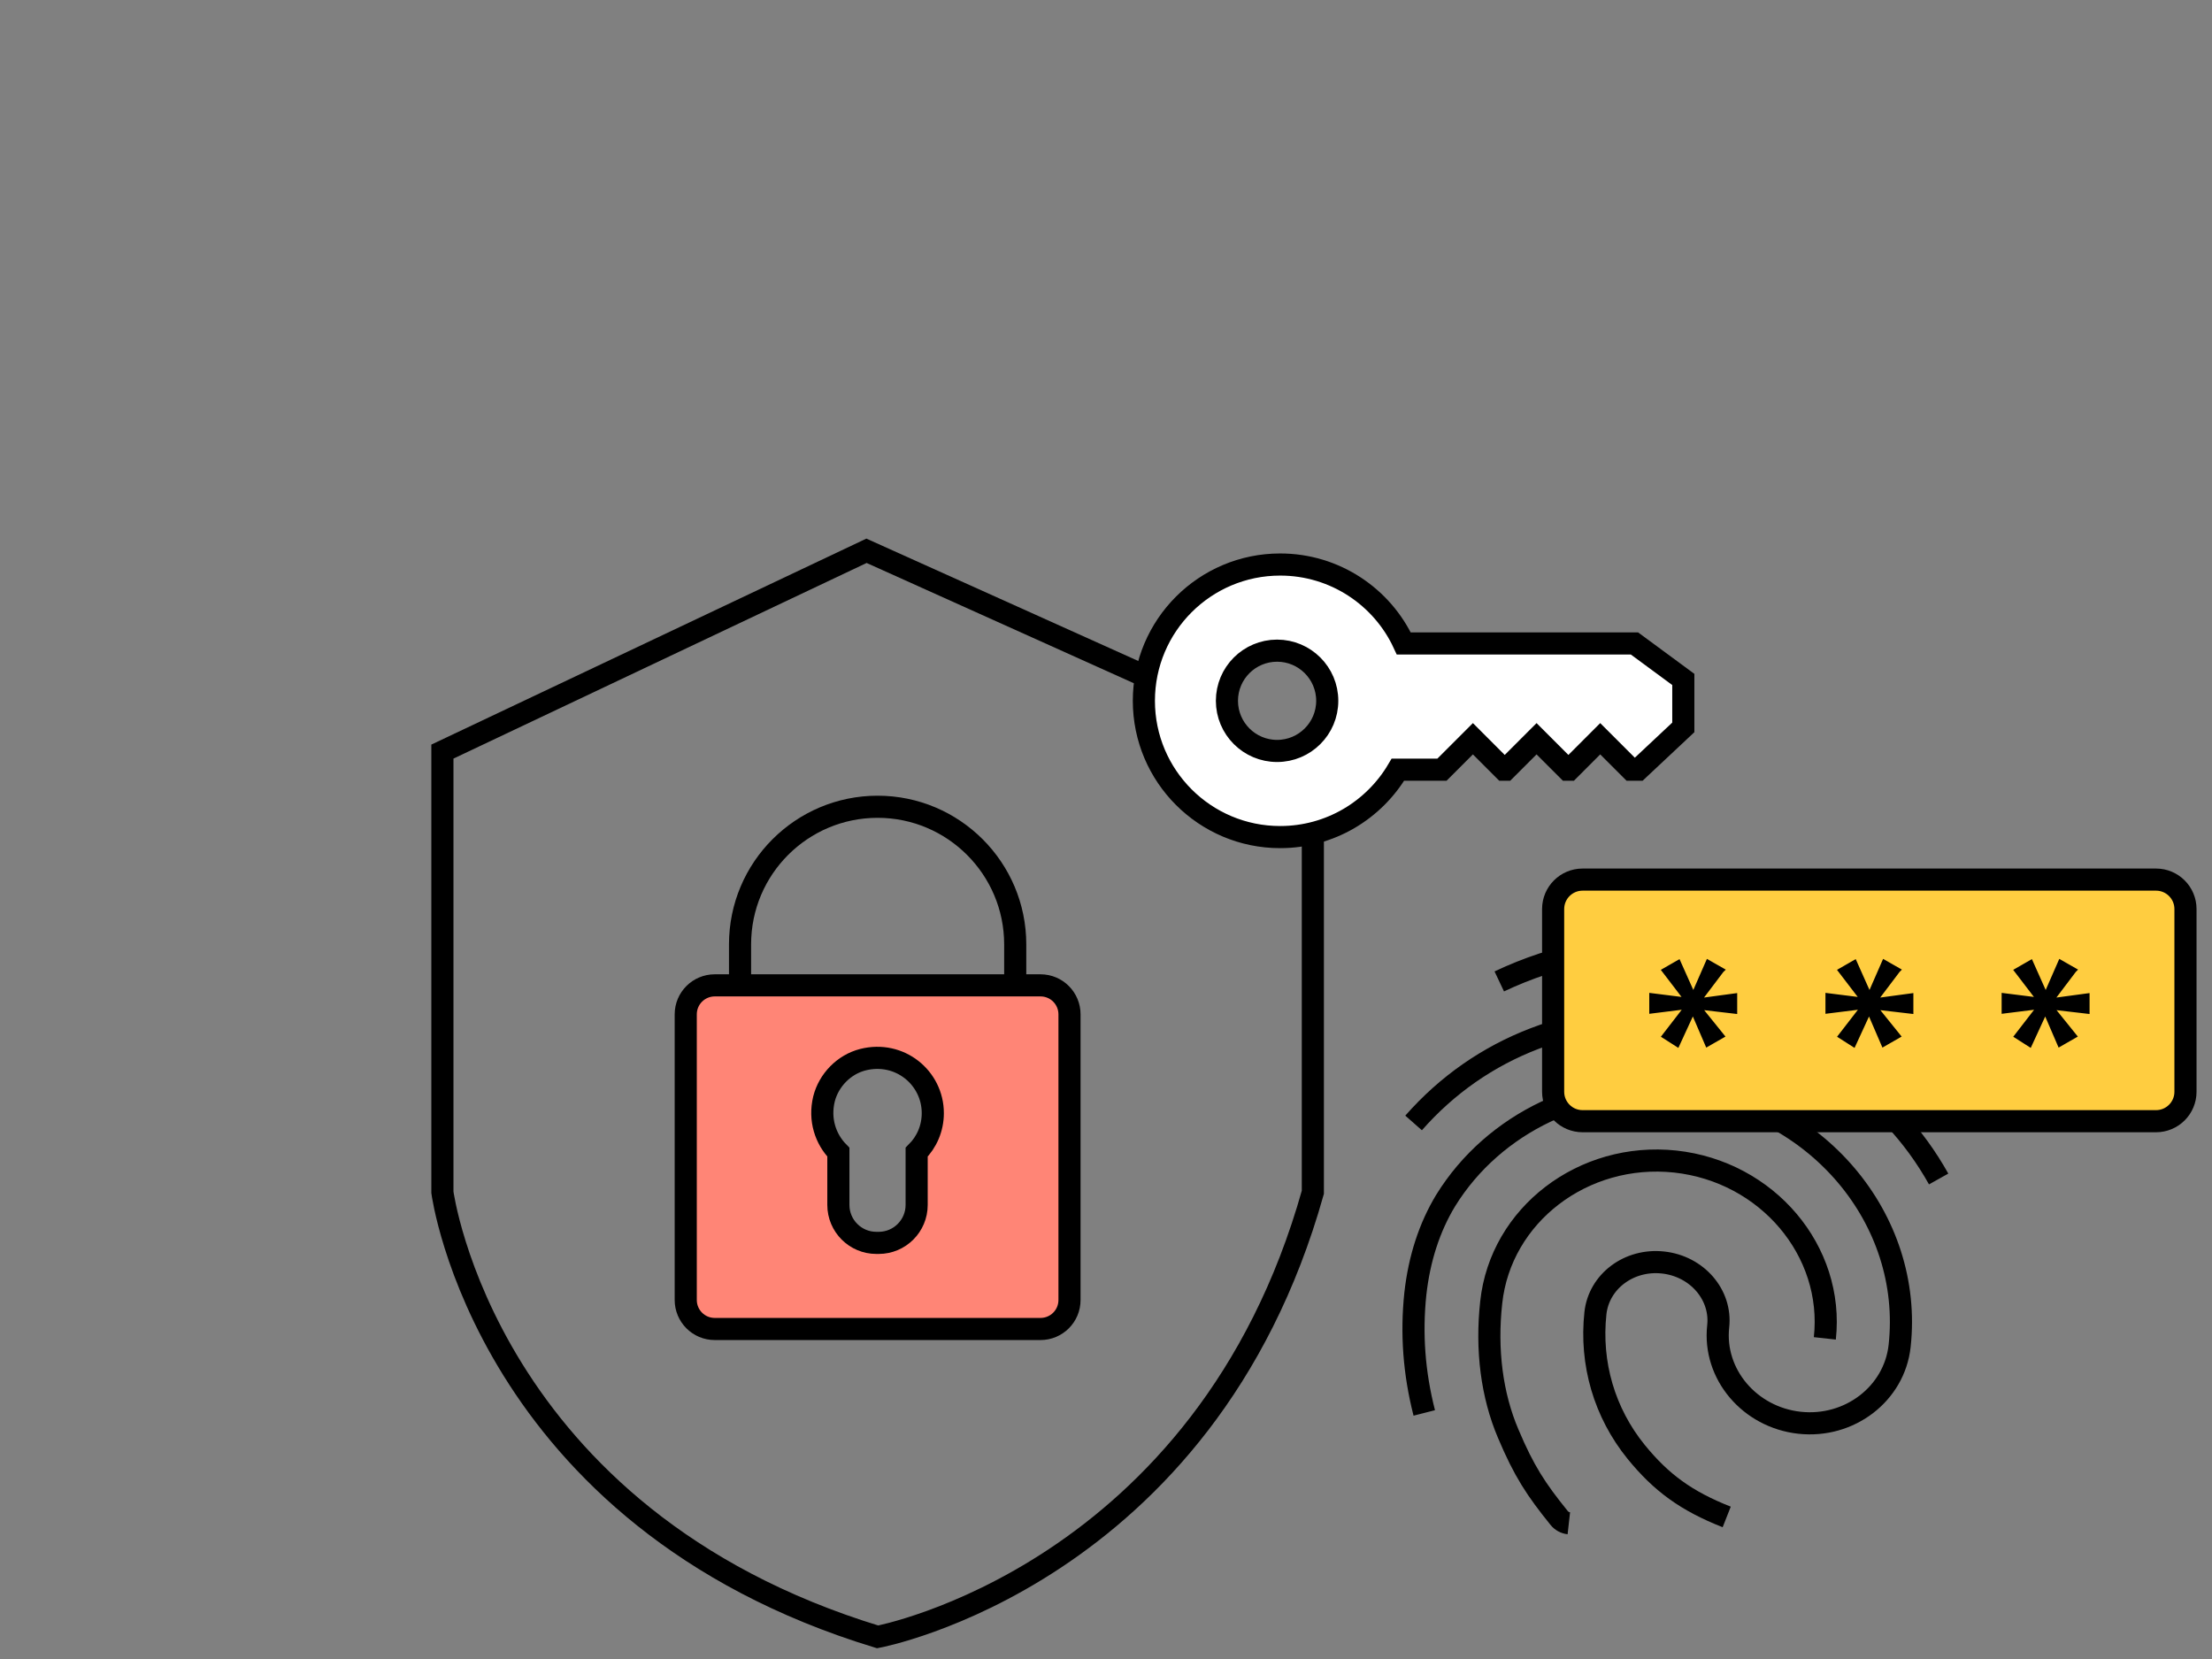
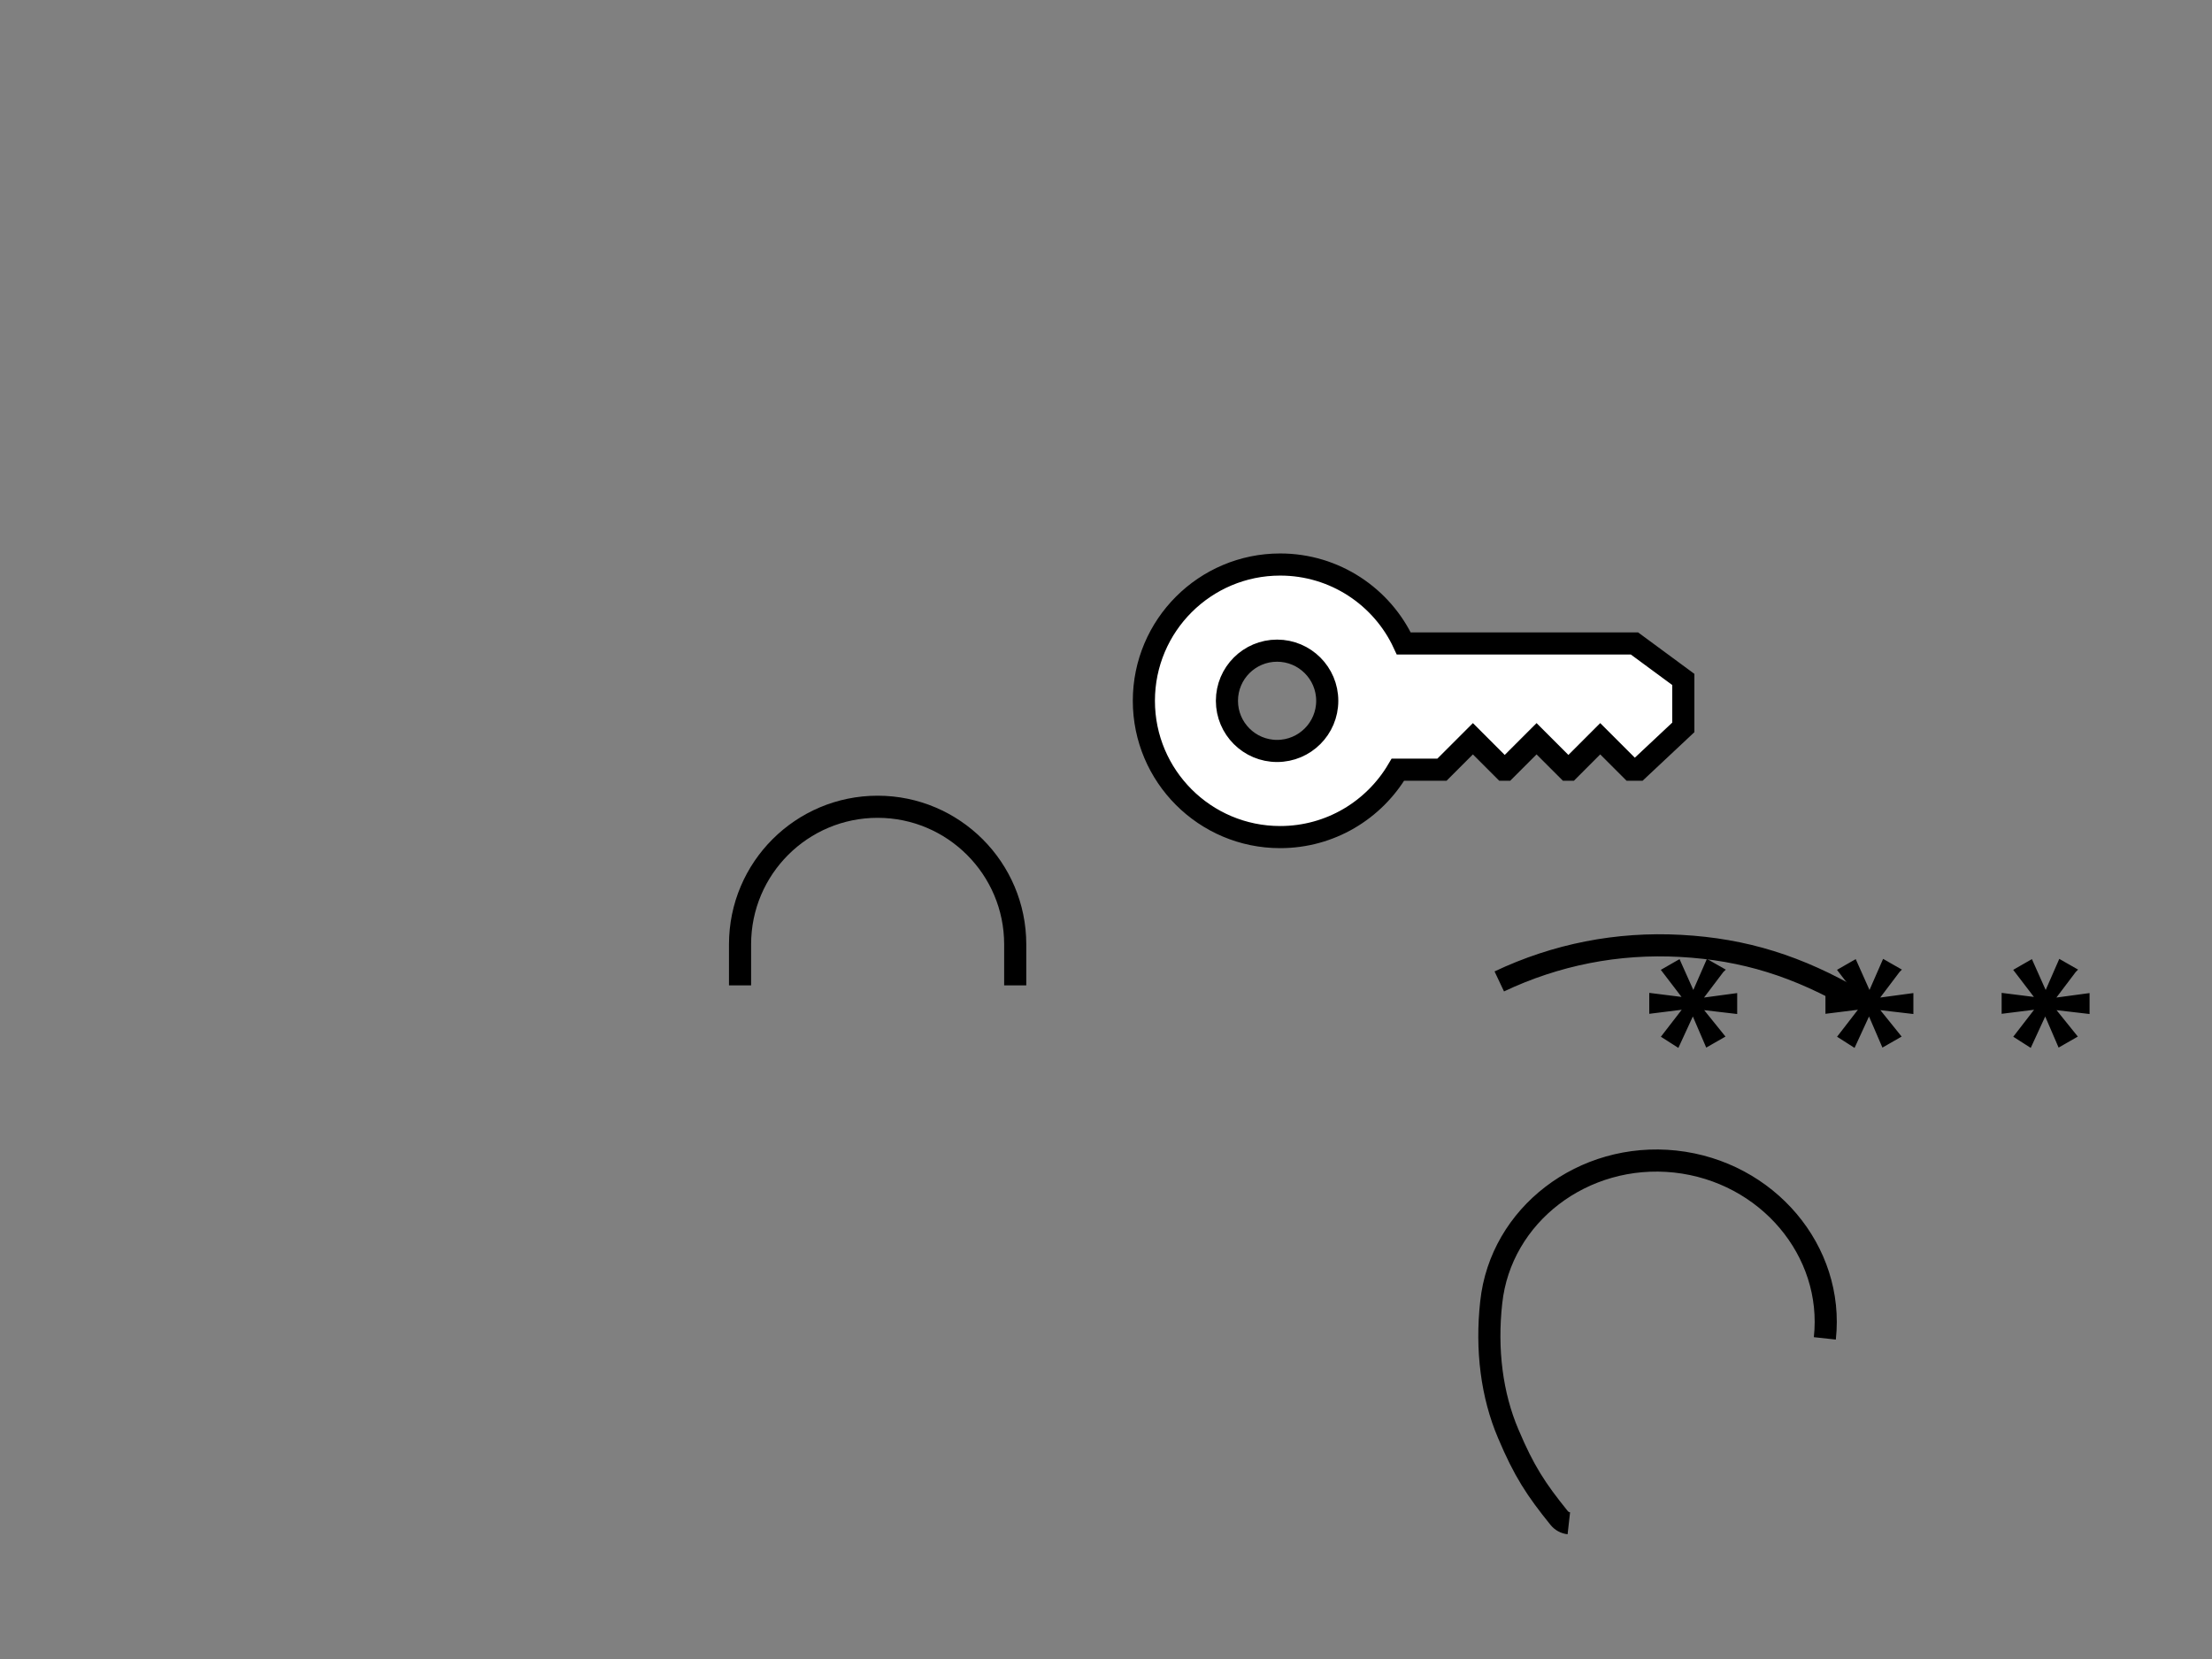
<svg xmlns="http://www.w3.org/2000/svg" width="100" height="75" viewBox="0 0 100 75" fill="none">
  <rect x="0" y="0" width="100" height="75" fill="#808080" stroke="none" />
  <path d="M33.456 44.546V42.693C33.456 39.252 36.245 36.472 39.676 36.472C43.106 36.472 45.896 39.262 45.896 42.693V44.546" stroke="black" stroke-miterlimit="10" />
-   <path d="M31.001 45.857V58.77C31.001 59.49 31.583 60.081 32.312 60.081H47.039C47.759 60.081 48.35 59.5 48.35 58.77V45.857C48.35 45.137 47.769 44.546 47.039 44.546H32.312C31.593 44.546 31.001 45.127 31.001 45.857ZM41.44 52.087V54.472C41.44 55.419 40.671 56.188 39.725 56.188H39.617C38.67 56.188 37.901 55.419 37.901 54.472V52.087C37.32 51.495 37.024 50.618 37.251 49.682C37.468 48.824 38.158 48.124 39.005 47.907C40.671 47.483 42.17 48.725 42.17 50.322C42.17 51.012 41.894 51.633 41.44 52.087Z" fill="#FF8576" stroke="black" stroke-miterlimit="10" />
  <path d="M67.779 44.368C70.342 43.156 73.112 42.604 75.981 42.762C78.849 42.919 81.284 43.678 83.936 45.226" stroke="black" stroke-miterlimit="10" />
-   <path d="M63.905 50.766C65.423 49.041 67.267 47.759 69.376 46.951C73.792 45.246 79.155 45.807 83.118 48.43C85 49.672 86.528 51.308 87.642 53.299" stroke="black" stroke-miterlimit="10" />
  <path d="M70.924 68.864C70.746 68.844 70.589 68.756 70.48 68.618C69.445 67.336 68.903 66.518 68.183 64.813C67.444 63.078 67.178 61.028 67.415 58.879C67.838 54.926 71.574 52.067 75.734 52.511C79.894 52.964 82.93 56.552 82.497 60.505" stroke="black" stroke-miterlimit="10" />
-   <path d="M64.388 63.876C63.925 62.062 63.797 60.298 63.984 58.494C64.162 56.897 64.625 55.478 65.354 54.275C67.533 50.746 71.722 48.765 76.02 49.228C82.082 49.889 86.509 55.093 85.878 60.85C85.641 63.009 83.611 64.566 81.353 64.32C79.096 64.073 77.44 62.122 77.676 59.963C77.834 58.534 76.72 57.242 75.182 57.075C73.644 56.907 72.284 57.932 72.126 59.362C71.88 61.639 72.531 63.867 73.97 65.641C75.103 67.031 76.237 67.859 78.061 68.578" stroke="black" stroke-miterlimit="10" />
-   <path d="M59.351 37.675V53.901C54.481 71.24 39.676 74 39.676 74C21.942 68.598 20 53.901 20 53.901V33.978L39.173 24.9L51.81 30.588" stroke="black" stroke-miterlimit="10" />
-   <path d="M97.47 39.765H71.545C70.81 39.765 70.214 40.361 70.214 41.096V49.356C70.214 50.091 70.81 50.687 71.545 50.687H97.47C98.205 50.687 98.801 50.091 98.801 49.356V41.096C98.801 40.361 98.205 39.765 97.47 39.765Z" fill="#FFCD40" stroke="black" stroke-miterlimit="10" />
  <path d="M77.834 43.875L76.828 45.206V45.226L78.435 45.009V45.729L76.828 45.541V45.561L77.854 46.833L77.183 47.217L76.543 45.729H76.523L75.833 47.227L75.231 46.843L76.237 45.541V45.522L74.66 45.719V44.999L76.227 45.196V45.177L75.231 43.875L75.882 43.501L76.543 44.98H76.562L77.213 43.491L77.854 43.856L77.834 43.875Z" fill="black" stroke="black" stroke-width="0.2" />
  <path d="M85.799 43.875L84.793 45.206V45.226L86.4 45.009V45.729L84.793 45.541V45.561L85.818 46.833L85.148 47.217L84.507 45.729H84.488L83.798 47.227L83.196 46.843L84.202 45.541V45.522L82.625 45.719V44.999L84.192 45.196V45.177L83.196 43.875L83.847 43.501L84.507 44.98H84.527L85.178 43.491L85.818 43.856L85.799 43.875Z" fill="black" stroke="black" stroke-width="0.2" />
  <path d="M93.764 43.875L92.758 45.206V45.226L94.365 45.009V45.729L92.758 45.541V45.561L93.783 46.833L93.113 47.217L92.472 45.729H92.453L91.763 47.227L91.161 46.843L92.167 45.541V45.522L90.59 45.719V44.999L92.157 45.196V45.177L91.161 43.875L91.812 43.501L92.472 44.98H92.492L93.143 43.491L93.783 43.856L93.764 43.875Z" fill="black" stroke="black" stroke-width="0.2" />
  <path fill-rule="evenodd" clip-rule="evenodd" d="M73.881 29.089H63.462C62.486 26.98 60.347 25.521 57.873 25.521C54.472 25.521 51.712 28.281 51.712 31.682C51.712 35.083 54.472 37.843 57.873 37.843C60.14 37.843 62.121 36.62 63.196 34.797H65.187L66.587 33.397L67.986 34.797H68.065L69.465 33.397L70.865 34.797H70.944L72.343 33.397L73.743 34.797H74.059L76.099 32.884V30.716L73.891 29.089H73.881ZM57.734 33.949C56.483 33.949 55.467 32.934 55.467 31.682C55.467 30.43 56.483 29.415 57.734 29.415C58.986 29.415 60.002 30.43 60.002 31.682C60.002 32.934 58.986 33.949 57.734 33.949Z" fill="white" stroke="black" stroke-miterlimit="10" />
</svg>